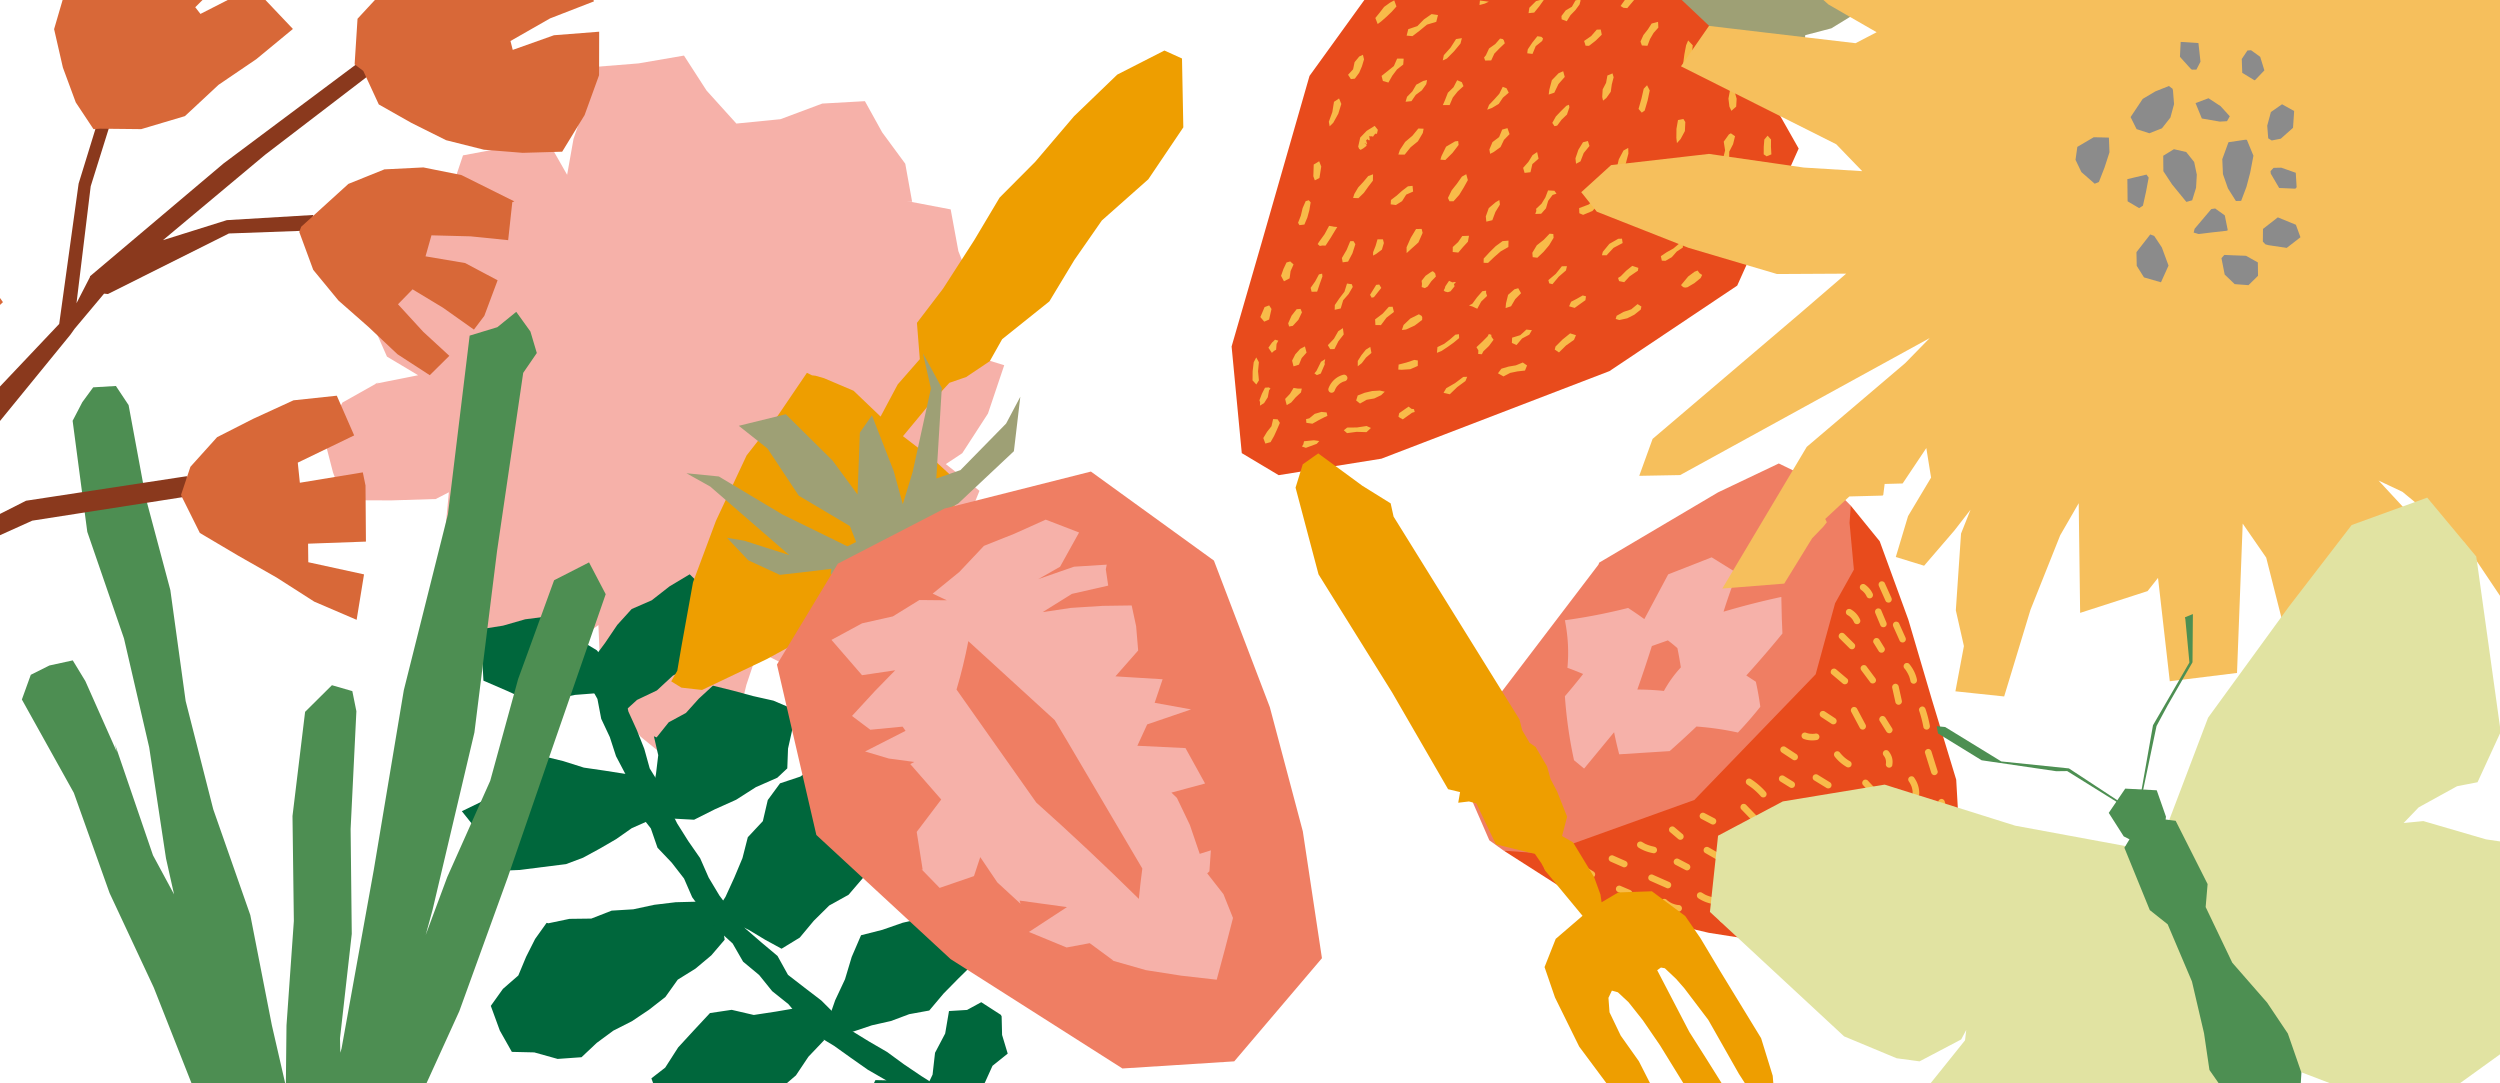
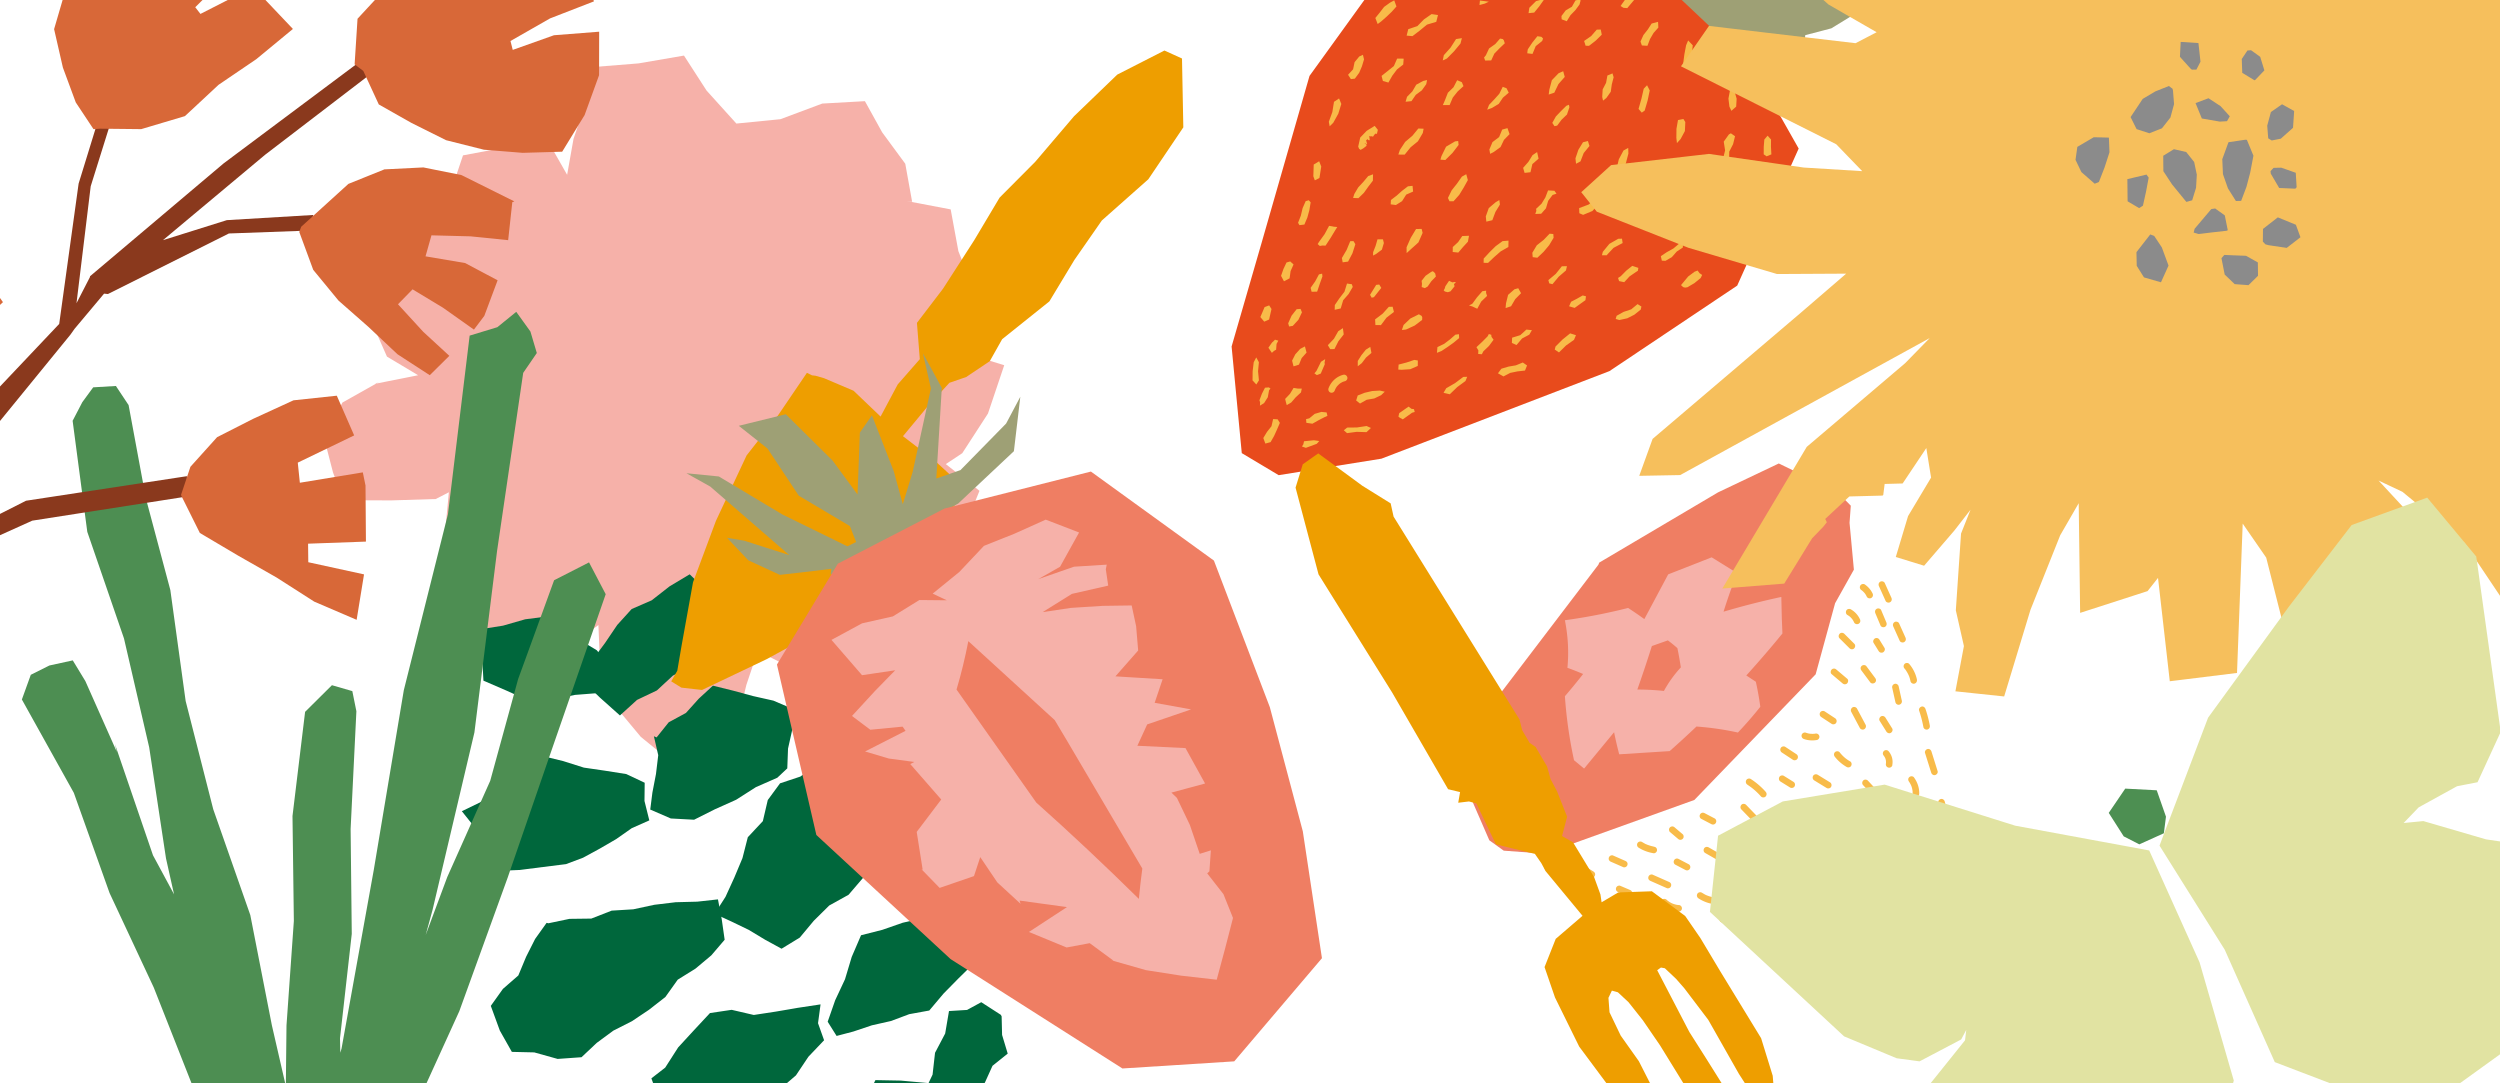
<svg xmlns="http://www.w3.org/2000/svg" viewBox="0 0 720 312">
  <path d="m272.4 133.66 9.69 7.7-6.47 15.96-11.94 2.75-10.73 4.29 11.08 11.48-8.8 9.49-8.45 10.09-8.78-2.24-10.52-1.02-9.24-4.71-3.29 9.81-2.44 10.08.23 10.34-10.12 2.5-10.04-1.43-8.02-6.52-6.84-8.21-4.75-9.22-.63-14.78-8.88 6.45-9.46 4.06-10.59-3.93-10.51-4.2-8.75-6.24 1.36-10.88 2.64-11.61 1.12-11.89-3.78 1.94-12.87.4-13.69-.06-3.02-7.97-2.59-9.99 5.29-10.16 10.7-6.02-1.25.61 12.35-2.46-8.97-5.37-4.48-10.15-3.38-10.3-1.87-9.76 5.21-8.38 9.66-3.32 11.52 2.58 2.31-9.9 2.93-8.72 12.11-2.28 13.08-.55 4.8 8.43 1.83-10.31 3.27-9.63.92-10.98 14.55-1.17 13.08-2.25 6.51 10.08 8.58 9.5 12.7-1.26 12.04-4.5 12.28-.69 4.97 8.98 6.65 9.04 1.98 10.97-1.61-.24 12.71 2.42 2.22 12.04 4.37 10.98-.99.38-5.69 8.7-6.78 9.54 11.65-.05 10.64 3.29-4.68 13.91-7.4 11.42-4.73 3.14z" fill="#f6b1a9" />
  <g fill="#00673c">
    <path d="m188.32 212.04.78.34 3.49-4.36 4.96-2.69 3.7-4.11 4.07-3.75 5.82 1.44 5.76 1.56 5.83 1.31 5.08 2.17.49 5.61-1.35 6.03-.21 5.7-2.88 2.7-6.17 2.71-5.69 3.63-6.15 2.76-5.95 2.99-6.71-.36-5.92-2.57.62-4.89 1.03-5.35.65-5.42-1.25-5.45zm73.14 12.61-4.65-3.03-4.44-3.25-4.71-2.98-5.95 2.33-5.97 2.09-5.25 3.85-5.84 1.94-3.53 4.81-1.42 6.08-4.33 4.63-1.54 6.02-2.35 5.61-2.53 5.53-3.14 4.9 4.79 2.19 5.02 2.42 4.78 2.88 4.69 2.56 5.25-3.21 4.03-4.84 4.45-4.4 5.57-3.09 4.12-4.81 5.37-3.5 2.3-6.14 1.84-6.15 1.03-6.42 2.41-6.02zm-62.83-59.25 4.26 4.15 5.52 2.51-1.97 5.37-.29 5.31-1.41 5.32-5.34 3.64-5.6 2.87-4.62 4.28-5.71 2.72-4.93 4.48-5.68-5.07-5.32-5.13 2.99-5.66 3.73-5.02 3.5-5.18 4.16-4.59 5.77-2.51 5.17-4.04 5.77-3.45z" />
    <path d="m206.77 259.02 1.09 5.73.84 5.9-3.85 4.5-4.56 3.82-5.11 3.18-3.55 4.98-4.69 3.66-4.95 3.32-5.36 2.72-4.76 3.51-4.4 4.14-6.87.49-6.73-1.88-6.46-.15-3.46-6.13-2.6-7.12 3.49-4.89 4.44-3.87 2.24-5.38 2.59-5.13 3.31-4.64.53.12 6.06-1.27 6.29-.08 5.87-2.29 6.21-.38 6.06-1.3 6.15-.74 6.21-.16 5.97-.66zM163 248.87l-6.57.82-6.73.86-7.23.3-2.72-6.2-2.54-5.77-4.2-5.25 5.35-2.59 4.16-3.56 5.06-2.21 3.92-3.85 4.36-3.78 6.34 1.55 5.94 1.88 6.1.89 6.13.97 5.3 2.5-.06 5.25 1.39 5.59-5.05 2.24-4.51 3.16-4.72 2.74-4.8 2.61-4.92 1.85zm-10.46-46.95-6.62-3-6.69-2.89-.39-7.28-.73-7.49 6.76-1.07 6.37-1.83 6.63-.87 4.28 3.83 4.8 2.99 4.92 2.96 3.66 4.53-3.65 7.84-6.28.49-6.54 1.29-6.52.5z" />
-     <path d="M268.66 312h-12.59l-.91-.87-.06-.06-5.16-2.98-4.87-3.42-4.84-3.46-2.95-1.78-2.21-1.33-4.16-4.32-2.73-3.25-1.13-1.35-4.67-3.73-3.75-4.65-4.62-3.84-3.02-5.25-2.46-2.24-1.98-1.81-3.81-4.59-2.45-3.38-.95-1.3-2.34-5.38-3.55-4.57-4.09-4.3-1.92-5.56-1.45-1.86-2.17-2.78-2.1-5.43-1.61-5.61-.01-.01-2.69-5.12-1.79-5.51-2.47-5.25-1.09-5.72-.89-1.59-.42-.75-1.59-2.85-.02-.37 3.55-4.57.13.08 2.33 1.37 2.13 1.25 2.4 5.37 1.09 4.79.21.91 2.42 5.32.45 1.13 1.7 4.27 1.57 5.66 1.61 2.6 1.48 2.39 2.11 5.45 2.02 4.03.67 1.35 3.2 5.09 3.43 4.94 2.45 5.58 3.11 5.19 1.07 1.42 2.57 3.41 3.7 4.51.13.16 4.61 3.99 4.64 3.89 3.02 5.45 4.8 3.71 4.79 3.67 2.95 2.94 1.33 1.32 4.25 4.35.59.36 4.58 2.81 5.23 3.04 4.87 3.56 5 3.38 2.35 1.48.98.62z" />
    <path d="m277.2 258.96 1.95 4.89 3.89 3.99 1.98 5.21-4.56 4.39-4.4 4.32-4.32 4.39-4.11 4.88-5.77 1.05-5.26 1.97-5.5 1.24-5.33 1.79-4.83 1.27-2.57-4.09 2.16-6.19 2.83-6.04 1.93-6.43 2.69-6.25 6.14-1.56 5.86-2.04 6.1-1.4 5.6-2.76 5.52-2.63zm-39.86 40.63-4.52 4.75-3.59 5.37-2.67 2.29h-38.44l-.52-1.44 3.98-3.09 3.73-5.82 4.6-5 4.56-4.89 6.25-.93 6.37 1.48 6.35-.97 4.74-.81 1.54-.27 6.6-1-.73 5.42 1.69 4.75.06.16zm52.88 3.85-4.38 3.51-2.19 4.84-.17.21h-16.09l.29-.62.9-1.89.71-6.29 2.92-5.55 1.1-6.47 5.2-.32 4.09-2.23 5.63 3.63.24.44.13 5.36 1.62 5.38zm-23.16 8.46-.05.1h-15.34l.45-.93 3.04.06 4.24.08 7.66.69z" />
  </g>
-   <path d="m533.03 145.64 8.33 10.25 8.24 22.57 6.77 22.98 7.02 23.11 1.61 28.27-8.25 15.89-16.53 7.11-25.11-3.56-22.98-3.61-22.6-5.27-19.43-7.51-17.02-10.88 14.03-4.36 16.52-9.51 15.6-12.03 16.06-13.42 11.64-16.72 8.71-15.17 4.14-11.8 1.07-13.78 12.18-2.56z" fill="#e84b1c" />
  <path d="M447.71 249.82l-1.65-.74a.78.78 0 0 0-.37-.03.82.82 0 0 0-.37.1c-.18.11-.31.25-.4.45a.93.93 0 0 0-.07.61.99.99 0 0 0 .43.59l1.92 1.18c.21.13.48.17.72.12s.47-.22.59-.43.19-.47.12-.72-.21-.46-.43-.59l-1.92-1.18-.78 1.72 1.65.74a.78.78 0 0 0 .37.03.82.82 0 0 0 .37-.1.97.97 0 0 0 .45-.56c.06-.24.06-.52-.08-.74l-.15-.2a.969.969 0 0 0-.41-.25zm11.24 1.2l-2.36-1.46c-.21-.13-.48-.17-.72-.12s-.47.22-.59.43-.19.47-.12.72.21.46.43.59l2.36 1.46c.21.13.48.17.72.12s.47-.22.59-.43.19-.47.12-.72-.21-.46-.43-.59zm9.11-3.1l-3.53-1.55c-.21-.09-.54-.03-.74.08a.97.97 0 0 0-.45.56c-.06.24-.06.52.08.74a1.13 1.13 0 0 0 .56.45l3.53 1.55c.21.09.54.03.74-.08a.97.97 0 0 0 .45-.56c.06-.24.06-.52-.08-.74a1.13 1.13 0 0 0-.56-.45zm8.25-4.09s.2.04.07.01c-.05 0-.09-.02-.14-.03-.08-.01-.15-.03-.23-.05l-.51-.12-.96-.31-.45-.19c-.03-.01-.15-.07-.02 0 .15.07-.03-.01-.05-.02l-.21-.1-.9-.52c-.42-.27-1.06-.13-1.31.31s-.14 1.02.31 1.31c1.32.84 2.79 1.36 4.33 1.62.23.04.53-.11.69-.26.17-.16.3-.42.29-.65 0-.25-.08-.51-.26-.69s-.39-.25-.65-.29zm77.77 19.36l-.41-.18.22.1a10.15 10.15 0 0 1-2.11-1.3l.19.15c-.3-.24-.58-.5-.85-.77-.35-.35-.98-.41-1.34-.03s-.41.97-.03 1.34c1.08 1.09 2.36 1.93 3.78 2.5.22.09.54.03.74-.08a.97.97 0 0 0 .45-.56c.06-.24.06-.52-.08-.74a1.08 1.08 0 0 0-.56-.45zm-48.63-18.77l-3.5-2.04c-.43-.25-1.05-.15-1.31.31s-.15 1.04.31 1.31l3.5 2.04c.43.25 1.05.15 1.31-.31s.15-1.04-.31-1.31zm-9.85 1.63l-3.51-2.01c-.43-.25-1.05-.15-1.31.31s-.15 1.04.31 1.31l3.51 2.01c.43.25 1.05.15 1.31-.31s.15-1.04-.31-1.31zm13.76 7.87l-.63-.23-.28-.11c-.05-.02-.1-.04-.15-.07-.03-.01-.2-.09-.07-.03s-.06-.03-.07-.03l-.12-.06-.3-.15-.59-.32-1.08-.67-.54-.39-.24-.18c-.1-.08-.08-.06 0 0l-.15-.13c-.2-.16-.39-.28-.65-.29-.24 0-.52.09-.69.26-.32.34-.44 1-.03 1.34a16.15 16.15 0 0 0 5.05 2.88c.47.16 1.06-.15 1.19-.63a.983.983 0 0 0-.63-1.19zm-9.85.98l-3.35-2.06c-.42-.26-1.06-.14-1.31.31s-.14 1.03.31 1.31l3.35 2.06c.42.26 1.06.14 1.31-.31s.14-1.03-.31-1.31zm-13.15-5.99l-2.88-1.51c-.23-.12-.46-.18-.72-.12-.23.05-.47.22-.59.43s-.19.47-.12.72.2.47.43.59l2.88 1.51c.23.12.46.18.72.12.23-.05.47-.22.59-.43s.19-.47.12-.72-.2-.47-.43-.59zm-5.73 5.06l-4.7-2.08c-.21-.09-.54-.03-.74.08a.97.97 0 0 0-.45.56c-.06.24-.06.52.08.74a1.13 1.13 0 0 0 .56.45l4.7 2.08c.21.09.54.03.74-.08a.97.97 0 0 0 .45-.56c.06-.24.06-.52-.08-.74a1.13 1.13 0 0 0-.56-.45zm13 4.5c-.65-.12-1.29-.3-1.9-.54l-.2-.08a.502.502 0 0 0-.13-.05c-.03-.01-.15-.07-.01 0 .15.07 0 0-.04-.02s-.07-.03-.1-.05c-.07-.04-.15-.07-.22-.11l-.88-.52c-.42-.27-1.06-.13-1.31.31s-.13 1.02.31 1.31c1.18.78 2.54 1.33 3.93 1.58.26.05.49.06.74-.08a.97.97 0 0 0 .45-.56c.06-.24.06-.52-.08-.74-.12-.2-.32-.41-.56-.45zm-24.22-2.18l-2.8-1.19c-.21-.09-.54-.03-.74.08a.97.97 0 0 0-.45.56c-.06.24-.06.52.08.74a1.13 1.13 0 0 0 .56.45l2.8 1.19c.21.09.54.03.74-.08a.97.97 0 0 0 .45-.56c.06-.24.06-.52-.08-.74a1.13 1.13 0 0 0-.56-.45zm14.06 4.37c-.19-.01-.37-.05-.56-.07.04 0 .2.04.08.01-.05 0-.09-.02-.14-.03l-.27-.06c-.36-.09-.7-.21-1.04-.35-.12-.05.03.01.07.03l-.13-.06-.25-.13c-.16-.08-.31-.17-.46-.27l-.46-.32c-.03-.02-.06-.05-.09-.07.21.15.08.07.04.03l-.23-.21c-.37-.34-.97-.42-1.34-.03-.34.35-.42.98-.03 1.34a7.888 7.888 0 0 0 4.75 2.08.97.97 0 0 0 .99-.92c0-.53-.38-.94-.92-.99zm18.04 4.46a11.69 11.69 0 0 1-1.32-.08l-.33-.04c-.05 0-.11-.02-.16-.03.09.01.09.02 0 0l-.69-.15-1.27-.39-.61-.25c-.13-.05.13.06 0 0-.05-.02-.1-.05-.15-.07l-.33-.17c-.44-.23-1.04-.16-1.31.31-.24.42-.16 1.07.31 1.31 1.79.93 3.78 1.44 5.8 1.45.5 0 .99-.39.99-.92 0-.5-.38-.98-.92-.99zm9.89-3.68c-.45 0-.89-.01-1.34-.07-.06 0-.39-.06-.17-.02l-.3-.06-.67-.17-.62-.2-.32-.13c-.06-.03-.31-.14-.13-.05a9.98 9.98 0 0 1-1.2-.67.96.96 0 0 0-1.31.31.974.974 0 0 0 .31 1.31 10.05 10.05 0 0 0 5.68 1.65c.5 0 .99-.38.99-.92 0-.49-.38-1-.92-.99zm5.85 5.89l-2.77-1.02c-.22-.08-.53-.04-.74.08s-.39.33-.45.56c-.14.52.13 1 .63 1.19l2.77 1.02c.22.08.53.04.74-.08s.39-.33.45-.56c.14-.52-.13-1-.63-1.19zm10.2 2.22c-.43.03-.86.02-1.29-.05l.24.04c-.46-.08-.9-.21-1.32-.4l.22.1a4.83 4.83 0 0 1-.59-.32c-.42-.26-1.06-.14-1.31.31s-.14 1.03.31 1.31c1.08.67 2.4 1.01 3.67.91.26-.02.49-.07.69-.26.17-.16.3-.42.29-.65 0-.25-.08-.51-.26-.69-.17-.16-.41-.31-.65-.29zm13.63 1.47a9.04 9.04 0 0 1-1.27-.09c-.05 0-.1-.01-.15-.02-.02 0-.19-.03-.07 0s-.05 0-.07-.01c-.05 0-.1-.02-.15-.03a7.4 7.4 0 0 1-.64-.15 9.44 9.44 0 0 1-1.17-.39l-.29-.12c-.02 0-.22-.1-.1-.04.1.05-.05-.02-.06-.03-.2-.09-.39-.2-.58-.3-.43-.24-1.05-.15-1.31.31-.24.43-.15 1.05.31 1.31 1.68.93 3.57 1.45 5.49 1.48.5 0 .99-.39.99-.92s-.38-.98-.92-.99zm-17.42-9.21c-.85-.18-1.69-.44-2.49-.79l-.13-.06c-.07-.03-.19-.04 0 0-.09-.02-.21-.1-.29-.14l-.57-.3c-.39-.21-.76-.45-1.13-.7-.41-.28-1.07-.12-1.31.31a.974.974 0 0 0 .31 1.31 14.43 14.43 0 0 0 5.06 2.18c.49.1 1.05-.11 1.19-.63.12-.46-.11-1.08-.63-1.19zm12.41 4.11l-1.36-.48-.31-.13a.886.886 0 0 1-.17-.08c-.17-.07.08.04-.02 0l-.65-.32c-.85-.44-1.67-.95-2.43-1.53-.4-.3-1.07-.11-1.31.31-.27.48-.12.99.31 1.31 1.62 1.22 3.45 2.15 5.39 2.75.48.15 1.06-.14 1.19-.63.13-.5-.12-1.03-.63-1.19zm-17.48-12.85l-4.61-2.44c-.44-.23-1.05-.16-1.31.31-.24.42-.16 1.06.31 1.31l4.61 2.44c.44.23 1.05.16 1.31-.31.24-.42.16-1.06-.31-1.31zm14.36 4.71l-5.14-3.35c-.42-.27-1.06-.13-1.31.31s-.14 1.02.31 1.31l5.14 3.35c.42.27 1.06.13 1.31-.31s.14-1.02-.31-1.31zm12.21 5.99l-3.46-2.55c-.4-.3-1.07-.11-1.31.31-.27.48-.12.99.31 1.31l3.46 2.55c.4.3 1.07.11 1.31-.31.27-.48.12-.99-.31-1.31zm8.1-7.62l-5.01-2.01c-.46-.19-1.07.16-1.19.63-.14.53.14.99.63 1.19l5.01 2.01c.46.19 1.07-.16 1.19-.63.14-.53-.14-.99-.63-1.19zm-9.95-.82a18.79 18.79 0 0 1-3.08-1.82l-.49-.37c-.07-.06-.15-.11-.22-.17-.09-.07.15.13.02.02l-.14-.12c-.2-.16-.39-.28-.65-.29-.24 0-.52.09-.69.26-.32.34-.44 1-.03 1.34 1.31 1.1 2.74 2.04 4.29 2.77.24.11.45.18.72.12.23-.05.47-.22.59-.43.23-.41.17-1.08-.31-1.31zm-10.93-8.08l-3.61-2.31c-.42-.27-1.06-.13-1.31.31s-.14 1.02.31 1.31l3.61 2.31c.42.27 1.06.13 1.31-.31s.14-1.02-.31-1.31zm-8.17-1.3c-.59-1.33-1.47-2.55-2.56-3.52-.37-.33-.97-.42-1.34-.03-.33.35-.43.99-.03 1.34.26.23.51.48.74.74l.3.35a2.92 2.92 0 0 1 .16.21c.04.05.24.25.05.06.12.12.21.29.3.43l.24.39a8.24 8.24 0 0 1 .47.94c.2.46.88.63 1.29.38.47-.29.59-.8.38-1.29zm36.9 11.15c.05-1.65-.75-3.19-2.06-4.16-.4-.3-1.07-.11-1.31.31-.27.48-.12.99.31 1.31.03.02.06.04.09.07-.12-.09-.13-.11-.06-.05l.17.15a3.26 3.26 0 0 1 .31.33c.02.03.05.06.07.09a.72.72 0 0 0-.04-.06c.03.06.09.13.13.19l.22.39.09.21c.04.1.03.07-.03-.08.01.04.03.07.04.11a3.45 3.45 0 0 1 .12.43c.02.07.03.15.04.22 0 .04.01.07.02.11.01.1 0 .07 0-.09-.01.15.01.3.01.45-.02.5.4.99.92.99s.97-.38.99-.92zm1.05-8.94l-.42-3.26c-.03-.23-.24-.47-.43-.59-.2-.12-.49-.18-.72-.12s-.47.2-.59.43c-.13.23-.15.45-.12.72l.42 3.26c.03.23.24.47.43.59.2.12.49.18.72.12s.47-.2.59-.43c.13-.23.15-.45.12-.72zm-15.45-.58c-.3-.09-.58-.2-.87-.33l.22.1c-.56-.26-1.09-.58-1.57-.97l.19.15c-.38-.31-.73-.65-1.04-1.03s-1.01-.39-1.34-.03c-.38.39-.37.93-.03 1.34a8.35 8.35 0 0 0 3.89 2.58c.48.15 1.06-.14 1.19-.63s-.12-1.03-.63-1.19zm7 .59l-.27-.34c-.03-.03-.05-.07-.07-.1.08.12.1.13.04.05-.03-.05-.07-.1-.11-.15l-.45-.74c-.14-.25-.26-.52-.37-.79l-.03-.09c-.03-.07-.02-.04.04.09 0-.06-.06-.17-.08-.23l-.13-.41c-.14-.48-.63-.85-1.14-.71-.48.14-.85.63-.71 1.14a9.606 9.606 0 0 0 1.92 3.59c.32.38 1 .39 1.34.03.37-.39.38-.94.03-1.34z" fill="#f8bb49" />
  <path d="m518.02 42.78-2.22 4.94-12.82 28.6-2.66 5.93-36.8 24.63-65.67 25.22-13.23 2.12-10.08 1.62-6.28 1.01-10.63-6.35-2.93-30.71 8.69-30.03 13.75-47.9L392.93 0h61.13c.24-.11.53-.11.78 0h38.95l4.64 8.2 6.2 10.94 8.11 14.33h.01l5.27 9.31Z" fill="#e84b1c" />
  <path d="m552.09 29.89-35.89.17-11.57-10.92-12.37-11.67L484.35 0h56.39l-7.94 4.87-5.37 3.29-7.52 1.97-.05.6-.19 2.48 9.31 4.19 20.23 8.02 2.88 4.47z" fill="#9ea075" />
  <g fill="#f8bb49">
    <path d="M361.8 102.94l-.73 1.38-.31 2.61-.03 2.62 1.09 1.18.75-1.18-.25-2.62.24-2.61-.76-1.38zm3.72-14.99l-1.32.49-1.22 2.87 1.12 1.33 1.4-.61.69-3.04-.67-1.04zm6.06-12.66l-1.07.31-.89 1.89-.68 1.95.84 1.57 1.62-.85.29-2.09.85-1.9-.96-.88zm5.34-17.62l-.88.25-.89 2.03-.51 2.16-.8 2.06.4.67 1.42-.17.86-2.03.58-2.14.37-2.23-.55-.6zm3-11.23l-1.57.95-.11 3.38.43 1.17 1.33-.68.52-3.3-.6-1.52zm5.73-18.09l-1.46.97-.48 2.97-1.01 2.77.24 1.31 1.04-1.01 1.45-2.61.87-2.82-.65-1.58zm6.87-12.57l-1.06.49-1.34 1.63-.43 2.06-1.45 1.58.81 1.24 1.14-.13 1.25-1.68.8-1.88.6-1.99-.32-1.32zm-24.56 104.98l-1.3-.07-.47 2.05-1.3 1.65-1.06 1.76.59 1.6 1.51-.42 1.01-1.78.85-1.87.81-1.89-.64-1.03zm6.95-8.84l-1.14-.01-1.22-.19-1.04 1.7-1.39 1.47.22.92.24.86 1.28-.75 1.32-1.52 1.5-1.38.23-1.1zm11.84-17.42l-1.34.89-1.23 2.17-1.76 1.85.68 1.15 1.22-.03 1.13-2.24 1.54-1.98-.24-1.81zm10.47-12.56l-.88.1-1.77 2.87.47.83.65-.16 2.12-2.67-.59-.97zm12.22-16.01l-1.62.02-1.52 2.53-1.21 2.73.02 1.68 1.13-1.04 2.27-2.04 1.2-2.74-.27-1.14zm12.84-15.76l-1.25.69-1.41 2.01-1.53 1.93-1.09 2.21.46.96 1.16-.01 1.65-1.86 1.28-2.09 1.19-2.15-.46-1.69zm11.87-13.27l-1.52.42-.89 2.16-1.9 1.43-.9 2.14.22 1.26 1.06-.55 1.94-1.42.99-2.07 1.61-1.64-.61-1.73zm16.05-16.39l-1.34.59-1.93 2-.73 2.76-.17 1.37 1.61-.54 1.19-2.47 1.82-2.07-.45-1.64zM461.01 8.5l-1.15.04-1.6 1.83-2.04 1.43.43 1.36.98.04 1.95-1.51 1.73-1.71-.3-1.48zm9.69-8.6l-2.05 2.44-1.11-.1-.81-.51.53-.77.92-1.28 2.52.22zm-90.75 127.11l-1.54-.22-2.85.29-.21.91-.39.6 1.13.39 2.62-.97.53-.2.71-.8zm13.62-4.32l-2.77.42-2.82.03-.96.78.93.82 2.77-.37 2.84.09 1.27-1.21-1.26-.56zm13.65-4.86l-.7-.08-.85-.65-2.69 1.88-.13.53-.09.51.44.31.81.45 2.68-1.92.75-.21-.22-.82zm15.33-9.31l-1.12.03-2.36 1.78-2.56 1.48-.77 1.32 1.8.42 2.14-2.07 2.38-1.75.49-1.21zm17.24-3.27l-1.22-.85-2 .82-2.12.36-2.06.61-.98 1.32 1.59.9 1.95-1.02 2.1-.43 2.15-.24.59-1.47zm14.09-8.72l-1.68-.52-2.19 1.77-2.02 2.02-.22.88 1.22.82 2.03-2 2.3-1.63.56-1.34zm18.85-8.25l-1.11-.7-1.83 1.51-2.19.73-2.01 1.12-.27.91 1.04.32 2.29-.5 2.05-1.04 1.84-1.47.19-.88zm16.73-9.61l-.55-.76-.87.34-1.86 1.39-1.51 1.83-.54.64.6.57.57.15.65-.09 2.03-1.19 1.8-1.47.44-.9-.76-.51zm10.6-12.01l-1.32-.2-1.1 2.68-1.84 2.24.4 1.84 1.76-.58 1.55-2.41.72-2.89-.17-.68zm6.44-14l-.95.76-.47 2.24-1.25 2-.04 2.37.33.72 1.36-.26.84-2.13.25-2.3.27-2.3-.34-1.1zm2.57-13.59l-.94 1.11-.17 2.12-.01 2.14.82.58 1.39-.56-.12-2.14.02-2.14-.99-1.11zM374.56 88.96l-1.13.09-1.46 1.87-.97 2.19.26.92 1.06-.18 1.62-1.75 1.02-2.15-.4-.99zm20.08 10.94l-1.27.8-1.26 1.56-1.07 1.69-.01 1.54 1.17-.91 1.21-1.6 1.56-1.34-.33-1.74zm13.7 3.92l-1.02-.17-2.23.75-2.29.6-.09 1.44.98.06 2.49-.17 2.14-.94.02-1.57zm-20.32 4.79c-.16-.5-.65-.8-1.17-.67-1.98.51-3.59 2.05-4.26 3.97a.97.97 0 0 0 .66 1.17c.54.12 1-.16 1.17-.66.02-.05.04-.09.05-.14h.01s.01-.03.01-.04.01-.02.01-.04h.01v-.02h.01c.02-.06.04-.1.07-.14a4.54 4.54 0 0 1 .3-.53l.11-.16s.01-.01.03-.04c0 0 0-.01.02-.02l.03-.04.06-.08.43-.43a2 2 0 0 1 .22-.19l.08-.07a4.86 4.86 0 0 1 .54-.33 2.15 2.15 0 0 1 .26-.14c.03-.01.06-.03.09-.04a4.62 4.62 0 0 1 .6-.19c.48-.13.82-.69.66-1.17z" />
    <path d="M385.03 111.31s.02-.02.02-.03l-.02.03Zm-.55.96c.09-.18.02-.06 0 0Zm14.33.54-1.4-.33-2.23.14-2.13.49-2.03.79-.45 1.44 1.11.88 1.94-1.09 2.16-.37 1.98-.95 1.05-1zm-16.75 5.97-1.5-.15-1.92.56-1.58 1.3-.91.21.08 1.07 1.74.26 1.73-.98 1.76-.91.84-.38-.24-.98zm-6.24-19.01-1.36.71-1.41 1.56-.93 1.83.42 1.64 1.56-.49.79-1.91 1.4-1.56-.47-1.78zm-7.66-1.66-.96-.28-.52.54-.33.27-1.05 1.5.52.78.48.7.63-.57.59-.33.13-1.68.51-.93zm13.31 6.33.19-1.01-1.22.77-1.3 2.63-.6.69.7.51 1.14-.44 1.16-2.69-.07-.46zm-15.58 7.47-.45-.34-1.12.09-.9 1.77-.7 1.85.2.61-.06.94 1.19-.73 1.07-1.68.37-2.01.4-.5zm23.44-30.05-1.39-.2-.74 2.37-1.44 1.87-1.33 1.95-.04 1.37 1.73-.38.72-2.38 1.56-1.78 1.19-2.04-.26-.78zm-8.56-3.05-.92.22-1.07 2-1.32 1.87.28 1.13 1.6-.04.74-2.2.78-2.17-.09-.81zm20.31 9.53-1.1.03-1.79 1.98-2.16 1.63.09 1.64 1.59.01 1.6-2.14 2.14-1.65-.37-1.5zm8.34 2.63-.78-.46-2.45 1.22-1.96 1.86-.22.66-.26.79 1.19-.14 2.51-1.15 2.13-1.62.03-.77-.19-.39zm20.13 6.04-.07-.6-.7-.21-.32.64-1.59 1.6-1.65 1.55.55.92-.05 1.03 1.06.08.42-.83 1.63-1.56 1.32-1.79-.6-.83zm11.64-1.92-1.59-.17-1.76 1.61-2.35.72-.07 1.51 1.34.61 1.59-1.88 2.09-1.11.75-1.29zm-3.93-12.08-1.09.3-1.84 1.61-.6 2.44-.12 1.37 1.58-.53 1.19-2.04 1.69-1.72-.81-1.43zm-9.25.7-1.09.16-1.53 1.75-1.38 1.88-.94.46 1 .32 1.38.64 1.14-2.07 1.69-1.62-.29-.87.02-.65zm-8.69-2.35-.44-.16-.59.13-.96-.46-1.06 1.56-.2.69-.29.5.36.34.83.2.78-.26 1.17-1.45-.19-.65.59-.44zm-6.28-2.94-.39-.31-.46.19-1.61 1.11-1.16 1.46.11.87-.09.93.92.31.8-.46 1.07-1.53 1.3-1.35-.18-.85-.31-.37zm-14.75-9.5h-1.57l-.55 1.9-.71 1.81-.02.97.91-.48 1.64-1.23.56-1.89-.26-1.08zm-8.48.53-.94.01-1.04 2.51-1.37 2.34.23 1.24 1.56-.21 1.26-2.4.83-2.61-.53-.88zm-4.67-4.07-.99-.09-.41-.09-.96-.16-1.29 2.39-1.57 2.18-.43.68.61.55.7-.12.97.01 1.47-2.25 1.4-2.32.5-.78zm71.62 19.95-.94-.24-1.66.94-1.69.88-.57 1.3 1.6.47 1.55-1.12 1.56-1.11.15-1.12zm15.09-8.18-1.76-.58-1.74 1.39-1.58 1.6-.77.49.3.91 1.47.31 1.54-1.67 1.84-1.26.55-.35.15-.84zm12.87-7.14-1.2.22-1.6 1.35-1.86 1.03-1.74 1.17.29 1.29 1.05.05 1.83-1.06 1.41-1.61 1.75-1.15.07-1.29zm9.67-14.48-1.18.17-1.42 2.01-.89 2.29-.68 2.38.21.91.79-.27 1.26-2.1 1.17-2.14.93-2.26-.19-.99zm4.1-17.14-.58.34-1.47 2.07.39 2.52-.57 2.28.11 1.43 1.61-.95.05-2.41 1.1-2.16.56-2.28-1.2-.84zm.46-15.7-1.37 1.11.64 2.32-.43 2.28.28 2.31.57 1.21 1.38-1.21.13-2.29-.66-2.32.6-2.27-1.14-1.14zm-47.67 53.97-1.47.03-1.75 2.19-2.13 1.79.25.94.93.24 1.79-2.15 2.1-1.81.28-1.23zm15.85-7.92-1.07.03-2.56 1.46-1.89 2.3-.25.99 1.33.01 2.01-2.15 2.62-1.38-.19-1.26zm11.35-16.98-.81.24-.92 1.83-1.08 1.76-.63 1.97-.17 1.48 1.27-.77.66-1.96 1.64-1.49.92-1.84-.88-1.22zm6.34-17.49-1.56.31-.44 2.51-.03 2.62.17 1.5 1.05-1.16 1.24-2.3.12-2.59-.55-.89zm1.36-22.62-.58 1.39-.5 2.6-.34 2.61 1.13 1.11.62-1.12.77-2.58.23-2.62-1.33-1.39zM447.35 67.4l-1.06-.1-1.71 1.78-1.98 1.56-1.29 2.16.11 1.26 1.34.17 1.8-1.71 1.59-1.89 1.29-2.15-.09-1.08zm14.16-9.94-1.74-.38-2.25 1.83-2.72 1.02.05 1.48 1.09.47 2.67-1.11 2.01-2.23.89-1.08zm7.42-14.86-1.37.75-1.34 2.54-.67 2.82-.2 1.4 1.88-.42 1.02-2.67.73-2.8-.05-1.62zm5.42-18.05-.96 1.01-.67 2.92-.82 2.88.92 1.08.84-.58.85-2.89.61-2.92-.77-1.5zm-39.9 44.75-1.7.14-2 1.46-1.76 1.74-1.69 1.83-.02 1.22 1.28.02 1.79-1.7 1.87-1.63 2.19-1.24.04-1.84zm13.22-14.36-1.83-.1-.78 2.04-1.11 1.8-1.55 1.45.07.62-.32.87 1.71-.06 1.38-1.57.64-2.16 1.26-1.68 1.13-.37-.6-.84zm9.65-14.33-1.42.36-1.34 2.19-.83 2.45.17 1.55 1.28-.69.93-2.4 1.66-2.03-.45-1.43zm7.08-19.47-1.47.61-.38 2.11-.98 1.88-.13 2.2.24 1.05.96-.78 1.26-1.78.3-2.13.53-2.05-.33-1.11zm13.12-14.85-1.85.49-1.1 1.71-1.26 1.59-.85 1.89.4 1.12 1.6.1.75-1.96 1.03-1.76 1.36-1.52-.08-1.66zM423.07 67.9l-1.94.08-1.2 1.75-1.53 1.41-.02 1.43 1.61.17 1.36-1.6 1.41-1.53.31-1.71zm8.74-10.28-1.03.6-2.01 1.7-.86 2.4.15 1.51 1.73-.41.89-2.38 1.3-2.13-.17-1.29zm10.88-13.82-1.32.88-1.19 1.93-1.52 1.73.42 1.45 1.7-.19.54-2.34 1.79-1.56-.42-1.9zm9.17-13.63-.74.29-1.54 1.52-1.48 1.55-1.04 1.86.63.95.77-.16 1.27-1.7 1.56-1.5.7-2.08-.13-.73zm-45.04 23.35-1.34.14-1.66 1.27-1.57 1.4-1.66 1.27-.07 1.25 1.5.2 1.78-1.12 1.19-1.88 1.98-.88-.15-1.65zm13.36 42.73-1.02.13-1.58 1.38-1.67 1.27-1.93.93-.14 1.65 1.31-.52 1.75-1.16 1.71-1.22 1.62-1.34-.05-1.12zm-.22-55.64-.89.1-2.6 1.53-1.33 2.72-.3 1.02 1.41.1 2.06-2.03 1.77-2.31-.12-1.13zm13.92-15.2-1.09-.4-1 2.01-1.44 1.61-1.5 1.57-.54 1.39 1.37-.5 1.96-1.17 1.22-1.81 1.66-1.42-.64-1.28zm10.06-14.8-1.17-.18-1.45 1.82-1.3 1.93-.1.53-.06.64 1.5.18.93-2.24 1.86-1.49.25-.71-.46-.48zM454.9 1.3l-1.2 1.63-1.4 1.44-1.08 1.75-1.47-.56-.05-.95 1.22-1.62 1.79-1.05 1.02-1.81.34-.1.79-.09.37.15-.33 1.21zm-59.47 48.9-1.38.5-1.4 1.67-1.49 1.61-1.12 1.89-.35 1.14 1.53.07 1.57-1.53 1.27-1.78 1.33-1.73.04-1.84zM410 37.07l-1.52-.06-1.72 2.1-2.07 1.75-1.51 2.3-.46 1.35 1.83.02 1.7-2.11 2.11-1.72 1.41-2.4.23-1.23zm11.01-13.39-1.35-.58-1.05 2.03-1.62 1.58-.86 2.19-.59 1.37 1.95-.01.91-2.15 1.4-1.76 1.68-1.54-.47-1.13zm11.79-12.43-.78-.14-1.39 1.58-1.78 1.27-.91 1.95-.53.65.31.88 1.75-.04.9-1.96 1.47-1.51 1.54-1.46-.28-.88-.3-.34zm12.05-11.6-1.54 2.17-1.46 1.8-1.63.17.23-1.56 1.93-1.91 2.47-.67zm-48.03 37.74-.91-1.14-2.31 1.43-1.86 1.94-.58 2.61.27.62.43.32.82-.48.84-.66.06-.36-.7-.49.84.34.03-.01-.31-1.1.36-.26-.05-.17.34.38.4.02-.15-1.24.28.12.34.03.07-.09.38.18.48-.68.17-.13.06.11-.05-.22.48.1.27-1.17zm14.17-14.34-1.14.27-1.98 1.08-1.12 1.93-1.52 1.54-.42 1.43 1.69-.17 1.24-1.81 1.75-1.3 1.27-1.78.23-1.19zM401.54.1l-1.2.65-1.72 1.24-1.24 1.61-1.28 1.58.67 1.74 1.02-.75 1.55-1.37 1.49-1.42 1.35-1.52-.64-1.76zm2.72 16.79-1.88-.02-.95 2.16-1.77 1.42-1.77 1.41.38 1.46 1.59.46 1.13-1.99 1.35-1.8 1.79-1.4.13-1.7zm16.76-5.9-1.68.26-1.58 2.47-1.94 2.17-.31 1.52 1.19-.55 2.06-2.08 1.86-2.24.4-1.55zm-6.88-6.66-1.85-.27-2.19 1.52-1.9 1.94-2.62.88-.47 1.86 1.68.15 2.12-1.62 2.06-1.7 2.68-.8.49-1.96zM428.77.49l-1.13.54-1.55.42.13-1.3 2.55.34z" />
  </g>
  <path d="m512.29 133.48 16.8 8.14 3.94 4.02-.36 4.94 1.25 13.48-5.41 9.67-5.6 20.47-34.94 36.19-43.09 15.48-11.8-.88-4.15-2.98-9.91-22.77 9.24-14.47 32.09-42.15.23-.59 34.22-20.23 17.49-8.32z" fill="#ef7e63" />
  <path d="M484.63 240.27l-2.32-1.97c-.19-.17-.39-.28-.65-.29-.24 0-.52.09-.69.26s-.3.4-.29.65.07.53.26.69l2.32 1.97c.19.17.39.28.65.29.24 0 .52-.09.69-.26s.3-.4.29-.65-.07-.53-.26-.69zm9.2-4.56l-2.88-1.51c-.23-.12-.46-.18-.72-.12-.23.05-.47.22-.59.43s-.19.47-.12.72.2.47.43.59l2.88 1.51c.23.12.46.18.72.12.23-.05.47-.22.59-.43s.19-.47.12-.72-.2-.47-.43-.59zm14.69-7.67c-1.25-1.41-2.7-2.65-4.28-3.68-.42-.27-1.06-.13-1.31.31s-.14 1.02.31 1.31l1.08.76.52.4c.09.07-.12-.1.02.02.04.03.08.07.12.1a19.828 19.828 0 0 1 2.17 2.11c.33.37 1 .39 1.34.03.37-.38.39-.95.03-1.34zm-2.79 6.71l-2.85-2.95c-.35-.36-.99-.4-1.34-.03s-.4.96-.03 1.34l2.85 2.95c.35.36.99.4 1.34.03s.4-.96.03-1.34zm9.45 8.01l-3.54-2.86c-.18-.14-.51-.17-.72-.12-.23.05-.47.22-.59.43s-.19.47-.12.72c.07.26.22.42.43.59l3.54 2.86c.18.14.51.17.72.12.23-.05.47-.22.59-.43s.19-.47.12-.72c-.07-.26-.22-.42-.43-.59zm.95-7.94l-3.73-2.1c-.43-.24-1.05-.15-1.31.31-.24.44-.15 1.05.31 1.31l3.73 2.1c.43.24 1.05.15 1.31-.31.24-.44.15-1.05-.31-1.31zm45.2 1.09l-1.25-5.08c-.12-.48-.65-.85-1.14-.71s-.83.63-.71 1.14l1.25 5.08c.12.48.65.85 1.14.71s.83-.63.71-1.14zm-3.3-13.83l-1.77-5.65c-.15-.47-.63-.85-1.14-.71-.47.13-.87.64-.71 1.14l1.77 5.65c.15.47.63.85 1.14.71.47-.13.87-.64.71-1.14zm-1.35 20.31l-.9-5.33c-.08-.49-.67-.84-1.14-.71-.52.15-.8.62-.71 1.14l.9 5.33c.08.49.67.84 1.14.71.52-.15.8-.62.71-1.14zm-3.94-13.77c.04-1.73-.52-3.37-1.54-4.76-.13-.18-.44-.29-.65-.29-.24 0-.52.09-.69.26s-.3.4-.29.65c0 .27.1.47.26.69-.15-.2.04.07.07.11l.12.19.25.46.22.48c.08.19-.05-.17.01.04l.08.25c.1.32.17.65.22.98.01.07.03.15.03.22v.12.52c-.01.5.4.99.92.99s.97-.38.99-.92zm3.05-19.65c-.3-1.61-.71-3.2-1.24-4.76-.16-.47-.62-.86-1.14-.71-.46.13-.88.64-.71 1.14.53 1.56.94 3.15 1.24 4.76.09.49.67.84 1.14.71.52-.15.8-.62.71-1.14zm-3.71-13.23c-.34-1.67-1.12-3.21-2.21-4.51-.32-.38-1-.39-1.34-.03-.38.39-.38.94-.03 1.34.12.14.25.28.34.43-.12-.2.06.09.08.12.04.07.09.13.13.2a9.06 9.06 0 0 1 .54.96l.23.5c.01.03.12.27.02.06.04.09.07.2.1.3a8.02 8.02 0 0 1 .28 1.07c.1.49.66.84 1.14.71a.99.99 0 0 0 .71-1.14zm-3.3-12.11l-1.84-4.1c-.2-.45-.88-.63-1.29-.38-.47.28-.6.8-.38 1.29l1.84 4.1c.2.45.88.63 1.29.38.47-.28.6-.8.38-1.29zm-4.06-11.48l-1.91-4.24c-.2-.45-.88-.63-1.29-.38-.47.28-.6.8-.38 1.29l1.91 4.24c.2.45.88.63 1.29.38.47-.28.6-.8.38-1.29zm-1.46 7.09l-1.48-3.52c-.19-.46-.88-.62-1.29-.38-.48.29-.58.8-.38 1.29l1.48 3.52c.19.46.88.62 1.29.38.48-.29.58-.8.38-1.29zm-3.96-8.32c-.49-1.05-1.28-1.93-2.22-2.59-.41-.28-1.07-.12-1.31.31a.974.974 0 0 0 .31 1.31 4.53 4.53 0 0 1 .35.26l-.19-.15a5.75 5.75 0 0 1 .99 1.04l-.15-.2c.21.29.4.61.55.94.1.21.34.39.56.45.23.07.53.05.74-.08.46-.28.6-.81.38-1.29zm-3.64 7.42a6.33 6.33 0 0 0-2.6-2.84c-.43-.25-1.05-.15-1.31.31-.24.44-.15 1.05.31 1.31.26.15.51.32.75.51l-.19-.15c.36.29.67.63.95 1l-.15-.2a5.41 5.41 0 0 1 .57.99c.09.21.34.39.56.45.23.07.53.05.74-.08.47-.28.6-.8.38-1.29zm-1.63 7.05l-2.86-2.85c-.35-.35-.98-.41-1.34-.03s-.41.97-.03 1.34l2.86 2.85c.35.35.98.41 1.34.03s.41-.97.03-1.34zM532 195.48l-3.12-2.64c-.2-.17-.39-.28-.65-.29-.24 0-.52.09-.69.26-.33.34-.44 1-.03 1.34l3.12 2.64c.2.17.39.28.65.29.24 0 .52-.09.69-.26.33-.34.44-1 .03-1.34zm-3.49 11.37l-3-1.97c-.42-.27-1.06-.13-1.31.31s-.13 1.02.31 1.31l3 1.97c.42.27 1.06.13 1.31-.31s.13-1.02-.31-1.31zm-5.68 4.43l-.48.07.25-.03a6.66 6.66 0 0 1-1.67-.06l.24.04c-.37-.06-.74-.16-1.1-.29-.47-.17-1.06.15-1.19.63-.13.52.13 1.01.63 1.19 1.2.43 2.5.51 3.75.29.49-.09.84-.67.71-1.14-.15-.52-.62-.8-1.14-.71zm-5.47 5.92l-3.19-2.1c-.42-.27-1.06-.13-1.31.31a.974.974 0 0 0 .31 1.31l3.19 2.1c.42.27 1.06.13 1.31-.31a.974.974 0 0 0-.31-1.31zm-.84 7.97l-2.75-1.71c-.42-.26-1.06-.14-1.31.31s-.14 1.03.31 1.31l2.75 1.71c.42.26 1.06.14 1.31-.31s.14-1.03-.31-1.31zm8.34 9.62l-1.88-2.25c-.15-.18-.43-.29-.65-.29-.24 0-.52.09-.69.26-.38.39-.37.94-.03 1.34l1.88 2.25c.15.18.43.29.65.29.24 0 .52-.09.69-.26.38-.39.37-.94.03-1.34zm2.18-9.48l-3.55-2.18c-.42-.26-1.06-.14-1.31.31s-.14 1.03.31 1.31l3.55 2.18c.42.26 1.06.14 1.31-.31s.14-1.03-.31-1.31zm5.77-6.05a10.07 10.07 0 0 1-.88-.56l-.42-.31c-.03-.02-.06-.05-.09-.07.07.05.14.12.03.02l-.2-.17a10.89 10.89 0 0 1-1.44-1.52c-.14-.18-.44-.29-.65-.29-.24 0-.52.09-.69.26-.38.4-.36.93-.03 1.34.92 1.17 2.09 2.17 3.38 2.92.43.25 1.05.15 1.31-.31s.15-1.04-.31-1.31zm4.48-10.54l-2.46-4.62c-.23-.44-.86-.64-1.29-.38s-.63.82-.38 1.29l2.46 4.62c.23.44.86.64 1.29.38s.63-.82.38-1.29zm2.74-13.48l-2.54-3.41c-.13-.18-.44-.29-.65-.29-.24 0-.52.09-.69.26s-.3.4-.29.65c0 .27.1.47.26.69l2.54 3.41c.13.18.44.29.65.29.24 0 .52-.09.69-.26s.3-.4.29-.65c0-.27-.1-.47-.26-.69zm2.69-8.67l-1.44-2.33c-.13-.21-.31-.38-.56-.45-.23-.07-.53-.05-.74.08-.42.26-.66.84-.38 1.29l1.44 2.33c.13.21.31.38.56.45.23.07.53.05.74-.08.42-.26.66-.84.38-1.29zm5.01 15.24l-.92-4.15c-.11-.49-.65-.85-1.14-.71s-.82.62-.71 1.14l.92 4.15c.11.49.65.85 1.14.71s.82-.62.71-1.14zm-2.79 7.96l-1.92-3.07c-.26-.42-.83-.65-1.29-.38-.42.25-.66.84-.38 1.29l1.92 3.07c.26.42.83.65 1.29.38.42-.25.66-.84.38-1.29zm.03 10.65c.13-.73.13-1.45-.06-2.17a4.82 4.82 0 0 0-1.02-1.92c-.32-.38-1-.39-1.34-.03-.37.39-.38.94-.03 1.34a.64.64 0 0 1 .1.13c.02.02.03.04.05.06.04.06.02.03-.07-.09.04.09.11.17.16.25.11.18.19.37.27.56l-.09-.24a4.37 4.37 0 0 1 .24 1.01l-.03-.25.02.49-.01.22c-.01.07-.06.38 0 .08-.05.26-.06.49.08.74a.97.97 0 0 0 .56.45c.24.06.52.06.74-.08.2-.12.41-.32.45-.56zm-4.67 6.92l-2.35-2.52c-.34-.36-.99-.4-1.34-.03s-.4.95-.03 1.34l2.35 2.52c.34.36.99.4 1.34.03s.4-.95.03-1.34zm-4 4.55l-2.84-1.35c-.24-.11-.45-.18-.72-.12-.23.05-.47.22-.59.43s-.19.47-.12.72c.06.23.2.48.43.59l2.84 1.35c.24.11.45.18.72.12.23-.05.47-.22.59-.43s.19-.47.12-.72c-.06-.23-.2-.48-.43-.59zm2.28 10.39l-3.03-2.35c-.18-.14-.51-.17-.72-.12-.23.05-.47.22-.59.43s-.19.47-.12.72c.07.26.22.43.43.59l3.03 2.35c.18.14.51.17.72.12.23-.05.47-.22.59-.43s.19-.47.12-.72c-.07-.26-.22-.43-.43-.59zm8.48-4.51a7.24 7.24 0 0 0-2.07-3.87c-.36-.35-.98-.41-1.34-.03-.34.36-.42.98-.03 1.34a8.8 8.8 0 0 1 .65.72c.06.08.05.07-.03-.04.03.04.05.07.07.11.04.05.07.11.11.16l.25.42a3.55 3.55 0 0 1 .21.44l.08.18c.04.1.03.08-.02-.06.01.04.03.08.04.12.11.31.19.62.24.94.09.49.67.84 1.14.71.52-.15.8-.62.71-1.14z" fill="#f8bb49" />
  <path d="M503.01 194.58s-.05-.03-.07-.05l.46-.51c3.39-3.76 6.71-7.61 9.94-11.58l-.18-4.36-.14-6.16c-5.54 1.19-11.09 2.6-16.64 4.25a154.41 154.41 0 0 1 2.32-6.88 135.57 135.57 0 0 1 1.58-4.24c-.39-.25-.79-.49-1.18-.73l-6.14-3.81-12.52 4.91-6.87 12.88c-1.52-1.1-3.08-2.17-4.68-3.21-5.89 1.5-11.97 2.69-18.2 3.54.92 4.61 1.16 9.22.73 13.7a79.96 79.96 0 0 1 4.52 1.78c-1.71 2.18-3.45 4.32-5.25 6.4a127.94 127.94 0 0 0 2.63 18.44l2.9 2.4 8.64-10.47a108.92 108.92 0 0 0 1.47 6.36l14.53-.92c2.6-2.3 5.18-4.66 7.72-7.08.73.05 1.46.11 2.2.19 3.2.31 6.45.82 9.74 1.54 2.26-2.38 4.41-4.85 6.45-7.42-.33-2.4-.75-4.79-1.29-7.21l-2.68-1.76zm-23.8 4.41c-2.54-.27-5.1-.4-7.66-.4 1.47-4.15 2.86-8.33 4.19-12.53l4.61-1.63c.95.71 1.85 1.45 2.74 2.23a96.29 96.29 0 0 1 .99 5.55 33.882 33.882 0 0 0-4.87 6.78z" fill="#f6b1a9" />
  <path d="M78.32 295.38 82.14 312H55.17l-10.88-27.58-12.73-27.22-10.29-28.85L6.3 201.46l2.57-7.12 5.36-2.68 6.73-1.47 3.63 5.98 9.05 20.36-.52-2.18 10.94 31.97 6.07 11.25-2.32-10.35-4.84-31.97-7.26-31.37-10.57-30.71-.74-5.58-.77-5.84-2.72-20.61.06-.05 2.74-5.27 3.13-4.27 6.54-.39 3.66 5.51 4.15 22.4.82 4.45.34 1.27 6.71 25.14 4.41 31.96 7.95 31.19 10.67 30.46 6.23 31.84zm96.12-124.25-3.42 9.85-1.66 4.78-5.07 14.63-4.69 13.52-1.48 4.28-11.19 32.47-.68 1.99-13.97 38.58-9.46 20.77H82.33l.18-16.65 2.12-30.1-.39-30.24 3.63-30 7.73-7.67 5.87 1.7 1.17 5.8-1.66 33.9.33 30.23-3.39 30.07.09 4.15.36-1.23 9.27-51.37 8.66-51.82 12.17-48.54.54-2.14 6.25-51.43 7.98-2.43 5.44-4.42 4.08 5.67 1.84 6.19-3.92 5.72-7.53 51.31-2.77 22.2-.53 4.28-.84 6.71-2.38 19.06-12.06 51.12-1.97 7.21 6.21-16.69 6.94-15.54 2.72-6.11 2.71-6.06 6.86-25 1.18-4.31 2.19-6 4.29-11.79 3.88-10.67 10.06-5.14 4.8 9.16z" fill="#4d8e52" />
  <path d="m525.15 0 1.46 1.3 6.19 3.57 7.67 4.41-6.07 3.16-14.54-1.71-21.43-2.53-6.17-.73h-.08l-5.14 7.41v.02l-2.08 2.99-.84 1.21 13.79 6.92 1.86.93 12.98 6.52h.01l16.07 8.07 7.49 7.75-16.85-1.04-3.66-.53-17.95-2.58-1.9-.28-3.78-.54-24.33 2.79-2.17.25-1.69.19-8.59 7.8 2.51 3.15 1.2 1.51.76.95 23.34 9.2 1.78.7 1.26.5 16.74 4.96 8.8 2.6 19.91-.11-13.14 11.32-42.61 36.27-3.85 10.64 11.79-.22 71.87-39.46-7.07 7.23-28.35 24.11-4.01 6.73-17.21 28.89-3.09 5.18 2.69-.21 15.14-1.21 6.24-10.13v-.02l1.8-2.91 3.18-3.29 1.05-1.31-.46-.97 3.14-2.92 2.66-2.48 1.15-1.07 9.55-.25.21-.19.4-3.16 5.18-.14 6.82-10.2 1.37 8.51-6.63 11.09-3.53 11.77 8.15 2.52 8.7-10.11 4.68-6.03-2.74 6.88-1.5 22.11 2.33 10.29-2.45 13.03 14.04 1.48 7.58-24.96 8.56-21.46 5.33-9.24.41 31.59 19.42-6.27 3.01-3.8 3.39 29.76 2.71-.33.94-.12 15.71-1.94 1.64-43.01 6.77 9.8 4.34 17.12.14.54 4.02 21.42 10.55 5.66 8.41 6.2 9.2-10.8 1.01-7.76-2.92-10.21-6.9-15.86 15.79 11.34 11.38-15.39-15.73-16.98-6.93-7.48 6.88 3.25 3.58 2.95 14.36 11.85 3.5 5.23h.01l6.64 9.91V0H525.15Z" fill="#f6bf5c" />
  <path d="m625.56 53.12-2.51-3.82-.04-4.44 3.08-1.89 3.54.81 2.29 2.88.76 3.65-.22 3.79-1.13 3.63-.1-.01-1.56.43-4.11-5.03zm14.46-7.28 1.78-4.88 4.86-.72.44.03 1.89 4.57-.93 4.87-1.09 4.14-1.52 4-1.51.04-2.29-3.64-1.44-4.09-.19-4.32zm-14.21-19.85.32 4-1.05 3.86-2.44 3.1-3.62 1.43-3.68-1.19-1.73-3.47 3.49-5.24 3.62-2.15 3.91-1.56 1.04.77.14.45zm13.5 9.03-5.18-.89-1.81-4.44 3.73-1.4 3.49 2.29 2.64 2.91-.8 1.41-2.07.12zm-39.87 14.54-1.69-3.53.52-3.73 4.74-2.78 4.35.11.17 4.23-1.4 4.32-1.65 4.24-1.21.49-3.83-3.35zm13.31 8.42-.07-6.39 5.51-1.31.63.87-.76 4.05-.89 4.02-1.1.72-3.32-1.96zm27.99 4.05.86 4.27-.32.16-4.04.45-4.03.49-1.43-.42.26-1.08 4.81-5.69 1.12-.17 2.77 1.99zm-9.93-42.35-2.99-3.32.22-4.29 5.11.33.59 5.37-1.17 2.27-1.32.02-.44-.38zM657 48.29l4.18 1.47.25 4.18-.37.4-4.66-.2-2.41-4.12-.08-.74.88-.94 2.21-.05zm-4.04-12.1 1.06-3.93 3.21-2.23 3.47 1.93v.3l-.31 4.55-3.52 3.13-2.61.52-1.01-.62-.29-3.65zm-2.02-19.82 1.2 3.9-2.74 2.86-.28-.11-3.35-2.04-.14-3.99 1.64-2.45 1.04-.07 2.63 1.9zM622.6 71.24l1.94 5.25-2.18 4.81-4.89-1.41-2.09-3.33-.08-3.94 3.98-5.11 1.15.46 2.17 3.27zm20.29 2.28 3.97.15 3.4 1.91.05 3.85-2.75 2.7-3.97-.3-2.88-2.76-.93-4.71.82-.94 2.29.1zm8.85-7.59 4.27-3.33 5.2 2.13 1.32 3.6-3.95 3.06-5.2-.77-.94-.25-.74-.78.04-3.66z" fill="#8b8b8b" />
  <path d="m224.11 119.58-9.09 11.58-8.84 18.87-6.59 17.66-3.35 18.57-1.18 6.91-1.75 3.06 2.93 1.81 5.95.67 18.59-8.86 13.81-7.53 13.55-8.42 15.9-14.73 13.62-17.07.89-.83-9.66-8.91-.84-.61-7.99-6.13 6.9-8.32 6.47-7.05 4.84-1.67 6.79-4.56 3.56-6.33 13.6-10.89 7.19-11.91 7.92-11.39 13.39-11.87 10.08-14.95-.38-19.83-5.06-2.3-13.59 6.94-12.44 11.98-11.19 13.14-10.25 10.3-7.32 12.29-8.98 13.95-7.51 9.84.83 10.45-6.36 7.27-4.94 9.26-7.78-7.44-8.5-3.61-2.46-.71-1-.11-1.47-.73-8.29 12.21zM510.72 312h-8.16l-1.78-2.77-8.81-15.53-6.89-9.08-2.36-2.7-3.24-3.06-1.13-.21-1.08.77 9.26 17.79 4.91 7.74 4.42 7.05h-11.03l-6.73-10.92-4.98-7.27-4.11-5.18-3.06-2.85-1.73-.48-.99 2.08.31 4.16 3.22 6.71 5.23 7.38 3.24 6.37h-12.55l-7.87-10.58-6.97-14.14-3.01-8.76 3.22-8.13 7.72-6.64-7.47-9.03-3.15-3.81-1.26-2.33-1.85-2.67-1.5-.36-5.19-1.26-4.52-1.1-5.64-11.81-1-.26-1.13-.3-3.09.37.53-3.07-3.45-.83-16.12-27.86-21.19-34.01-6.62-24.98 1.42-4.6.66-2.13 4.46-3.13 4.96 3.64 7.69 5.65 8.2 5.1.84 3.81 31.23 50.32 5.03 8.1.79 3.13 2.12 3.6 1.73 1.19 3.32 5.66 1 3.61 1.88 3.55 2.88 7.28-.92 3.51-.54 2.04 3.19 1.85.15.26 4.46 7.35 1.4 2.31.03.05 1.83 5.03.33 2.24 4.78-2.83.25-.01 3.74-.13 5.71-.2 3.12 2.31 4.78 3.55 1.69 1.25 2.68 3.89 1.7 2.47 5.73 9.58L507.2 299l3.34 10.81.18 2.19z" fill="#ee9e00" />
  <path d="m53.84 137.42.07 5.56-1.48.23-10.08 1.58-17.95 2.8-15.11 2.36L0 154.14v-6.13l7.5-3.8 16.13-2.46 17.56-2.68 12.65-1.93v.28zm22.5-92.84L46.93 69.17l18.4-5.77 24.92-1.49-.1.3-1.4 4.2-2.45.09-20.38.74-34.84 17.44-1.11-.11-8.51 10.15-1.16 1.64L0 121.24v-9.93l17.05-18.02 5.59-40.41 4.84-15.72.58-1.87 3.85-.16-.61 1.96-5.18 16.56-4.09 33.67 3.9-7.58-.03-.16 38.5-32.52 37.95-28.36 2.32-1.74 2.76 3.82-1.95 1.49-29.14 22.31z" fill="#8a391d" />
  <path d="m.85 87.02-.85.8v-2l.85 1.2zM84.36 8.34 73.8 17.05l-10.85 7.37-9.69 9.02-12.59 3.75-9.37-.1-2.53-.03-1.29.1-.55.04-5.11-7.71-3.71-10.04-2.53-11.06L18.03 0h40.3l-2.1 2.08 1.5 1.93L65.59 0h10.86l7.91 8.34zm18.35 170.17-12.21-5.24-10.84-6.94-11.08-6.31-11.02-6.52-5.33-10.7-.09-.28 2.7-8.08 7.68-8.53 10.35-5.27 11.66-5.35L97 113.96l5 11.44-16.24 7.84.6 5.79 18.13-2.99.78 3.79.12 16.15-16.66.6.06 5.34 16.05 3.5-2.13 13.09zm40.6-97.78-3.83 10.24-2.99 3.96-8.91-6.31-8.76-5.29-4.2 4.3 7.27 7.93 7.52 6.92-5.64 5.58-9.3-6.04-8.38-7.89-8.61-7.57-7.27-8.84-4.02-10.91.55-1.5 13.6-12.35 10.37-4.18 11.22-.56 10.98 2.21 15.23 7.58-.6.22-1.19 10.94-10.84-1.1-11.25-.29-1.71 6.05 11.41 1.93 9.35 4.97zm29.25-71.6-.02 10.04-.01 2.49-4.17 11.5-1.94 3.16-4.51 7.37-2.33.07-9.05.26-9.32-.75-1.84-.15-10.9-2.74-10.03-5.01-9.35-5.29-3.61-7.81-.85-1.84-2.28-1.73-.22-.17.84-13.13 5-5.4h62.96l.12.4-12.63 4.9-11.4 6.51.65 2.56 11.87-4.22 13.02-1.02z" fill="#d86838" />
  <path d="m292 129.95-16.04 15.07-13.95 7.54.23 3.96-1.96 1.12-9.25 3.28-5.17 4.68-.07-1.15-6.56.94.19-1.58-4.26.53-10.57 1.22-9.08-4.19-6.12-6.48 4.97.83 12.95 4.15-22.74-19.73-6.88-3.85 9.34.93 18.3 10.95 18.73 9.17 3.19-1.59-.18.06-.21 1.05-2.09-5.35-14.71-8.74-9.01-13.58-8.28-6.56 13.54-3.33 13.5 13.37 7.16 9.75.67-17.84 3.48-4.96 6.28 16.08 2.61 9.51 2.83-9.27 5.26-24.05-2.29-10.14 5.43 9.96-1.58 26.1 6.95-2.42 13.15-13.41 4.09-7.71-1.85 15.68z" fill="#9ea075" />
  <path d="m380.72 275.96-25.26 29.71-32.2 2.05-49.48-31.49-38.67-35.75-11.35-49.08 17.54-29.07 30.7-15.86 42.18-10.66 35.43 25.64 16.1 42.21 9.5 35.76 5.51 36.54z" fill="#ef7e63" />
  <path d="M352.34 257.5l-4.67-5.98.64-.57.42-6.05-3.21 1.01-2.84-8.33-3.73-7.79-1.59-1.52 9.7-2.62-5.64-10.2-13.86-.67 2.83-6.15 12.64-4.32-10.49-1.9 2.29-6.78-13.59-.84 6.55-7.45-.59-7-1.28-5.97-8.4.12-9.06.58-8.18 1.22 8.42-5.25 10.46-2.38-.69-4.7.26-1.34-9.41.59-10.27 3.57 6.24-3.55 5.48-9.87-9.61-3.7-8.96 4.03-8.84 3.53-7.06 7.49-7.69 6.26 4.07 1.92-7.9-.08-2.3 1.42-5.35 3.3-8.85 1.99-8.82 4.77 8.46 9.77.34.4 9.56-1.42-5.79 5.93-6.66 7.23 5.28 3.97 9.29-.9.86 1.21-11.57 5.9-.09.05.3.09h.01l6.51 1.94 7.36.99-1.17.6 8.92 10.21-7.06 9.33 1.72 10.91-.36-.17 5.24 5.39 9.89-3.4 1.81-5.47 4.91 7.28 6.71 6.18-.3-.94 13.65 1.88-10.95 7.16 10.84 4.47 6.67-1.24 6.86 5.05-.76-.16 10.1 2.88 10.17 1.59 10.2 1.16 2.37-8.8 2.32-8.98-2.76-6.88zm-24.35 1.38c-9.87-9.73-19.77-19.03-29.54-27.74l-22.97-32.55c1.33-4.45 2.46-9.09 3.4-13.94l24.88 22.74 3.59 6.02 21.64 36.73c-.39 2.86-.72 5.77-1 8.74z" fill="#f6b1a9" />
  <path d="m643.33 311.2-.22.8h-87.12l9.94-12.39.35-2.99-1.46 2.74-11.99 6.31-6.59-.89-15.14-6.31-30.76-28.53-4.82-4.47-.1-.1-2.96-2.74.26-2.41.2-1.91 1.17-10.94.22-2.06.49-4.63 9.27-4.91 1.74-.92 7.64-4.04 23.82-3.93 2.25-.37 3.26-.54 8.06 2.54 1.77.55 5.62 1.77 2 .63 3.62 1.14 16.55 5.2 31.72 5.86 6.85 1.27 14.51 32.24 9.85 34.03zm53.25-78.68-4.34 4.51 5.68-.56 18.06 5.27 4.02.59v61.32L708.42 312h-37.28l-8.36-3.19h-.01l-7.63-2.92-14.42-32.38-18.78-29.97 2.8-7.39 11.19-29.46 21.08-28.97 2.17-2.98 18.1-23.53 14.68-5.33 3.53-1.28 3.54-1.28 14.13 16.96.19 1.4.01.01 6.64 47.67.2 1.43-.2.43-6.47 14.07-5.89 1.14-11.06 6.09z" fill="#e1e3a2" />
  <g fill="#4d8f52">
    <path d="m616.12 243.17-4.49-2.3-4.31-6.76 4.75-6.99 9.07.48 2.66 7.6-.61 4.78-7.07 3.19z" />
-     <path d="m662.81 308.91-.19 3.09H639l-2.68-3.84-1.56-10.59-3.48-14.91-6.99-16.46-5.15-4.09-7.32-17.96.3-.49 1.17-1.94 3.28-5.4.09-1.21 7.04.91 1.04.13 1.85.24 9.2 18.22-.56 6.62 7.66 16.02 10.04 11.5 5.97 8.91 3.87 11.15h.01l.03.1zM560.2 209.38l16.16 9.91 19.49 2.01 14.72 9.68 1.01.84-1.43-.53-14.8-9.22-3.14.04-21.5-3.15-12.55-7.72-.41-2.1 2.45.24zm69.18-31.06 1.17 12.48-10.49 18.07-3.58 20.25.43-.09 4.17-19.94 3.22-5.98 7.14-12.37.11-13.89-2.3.94.13.53z" />
  </g>
</svg>